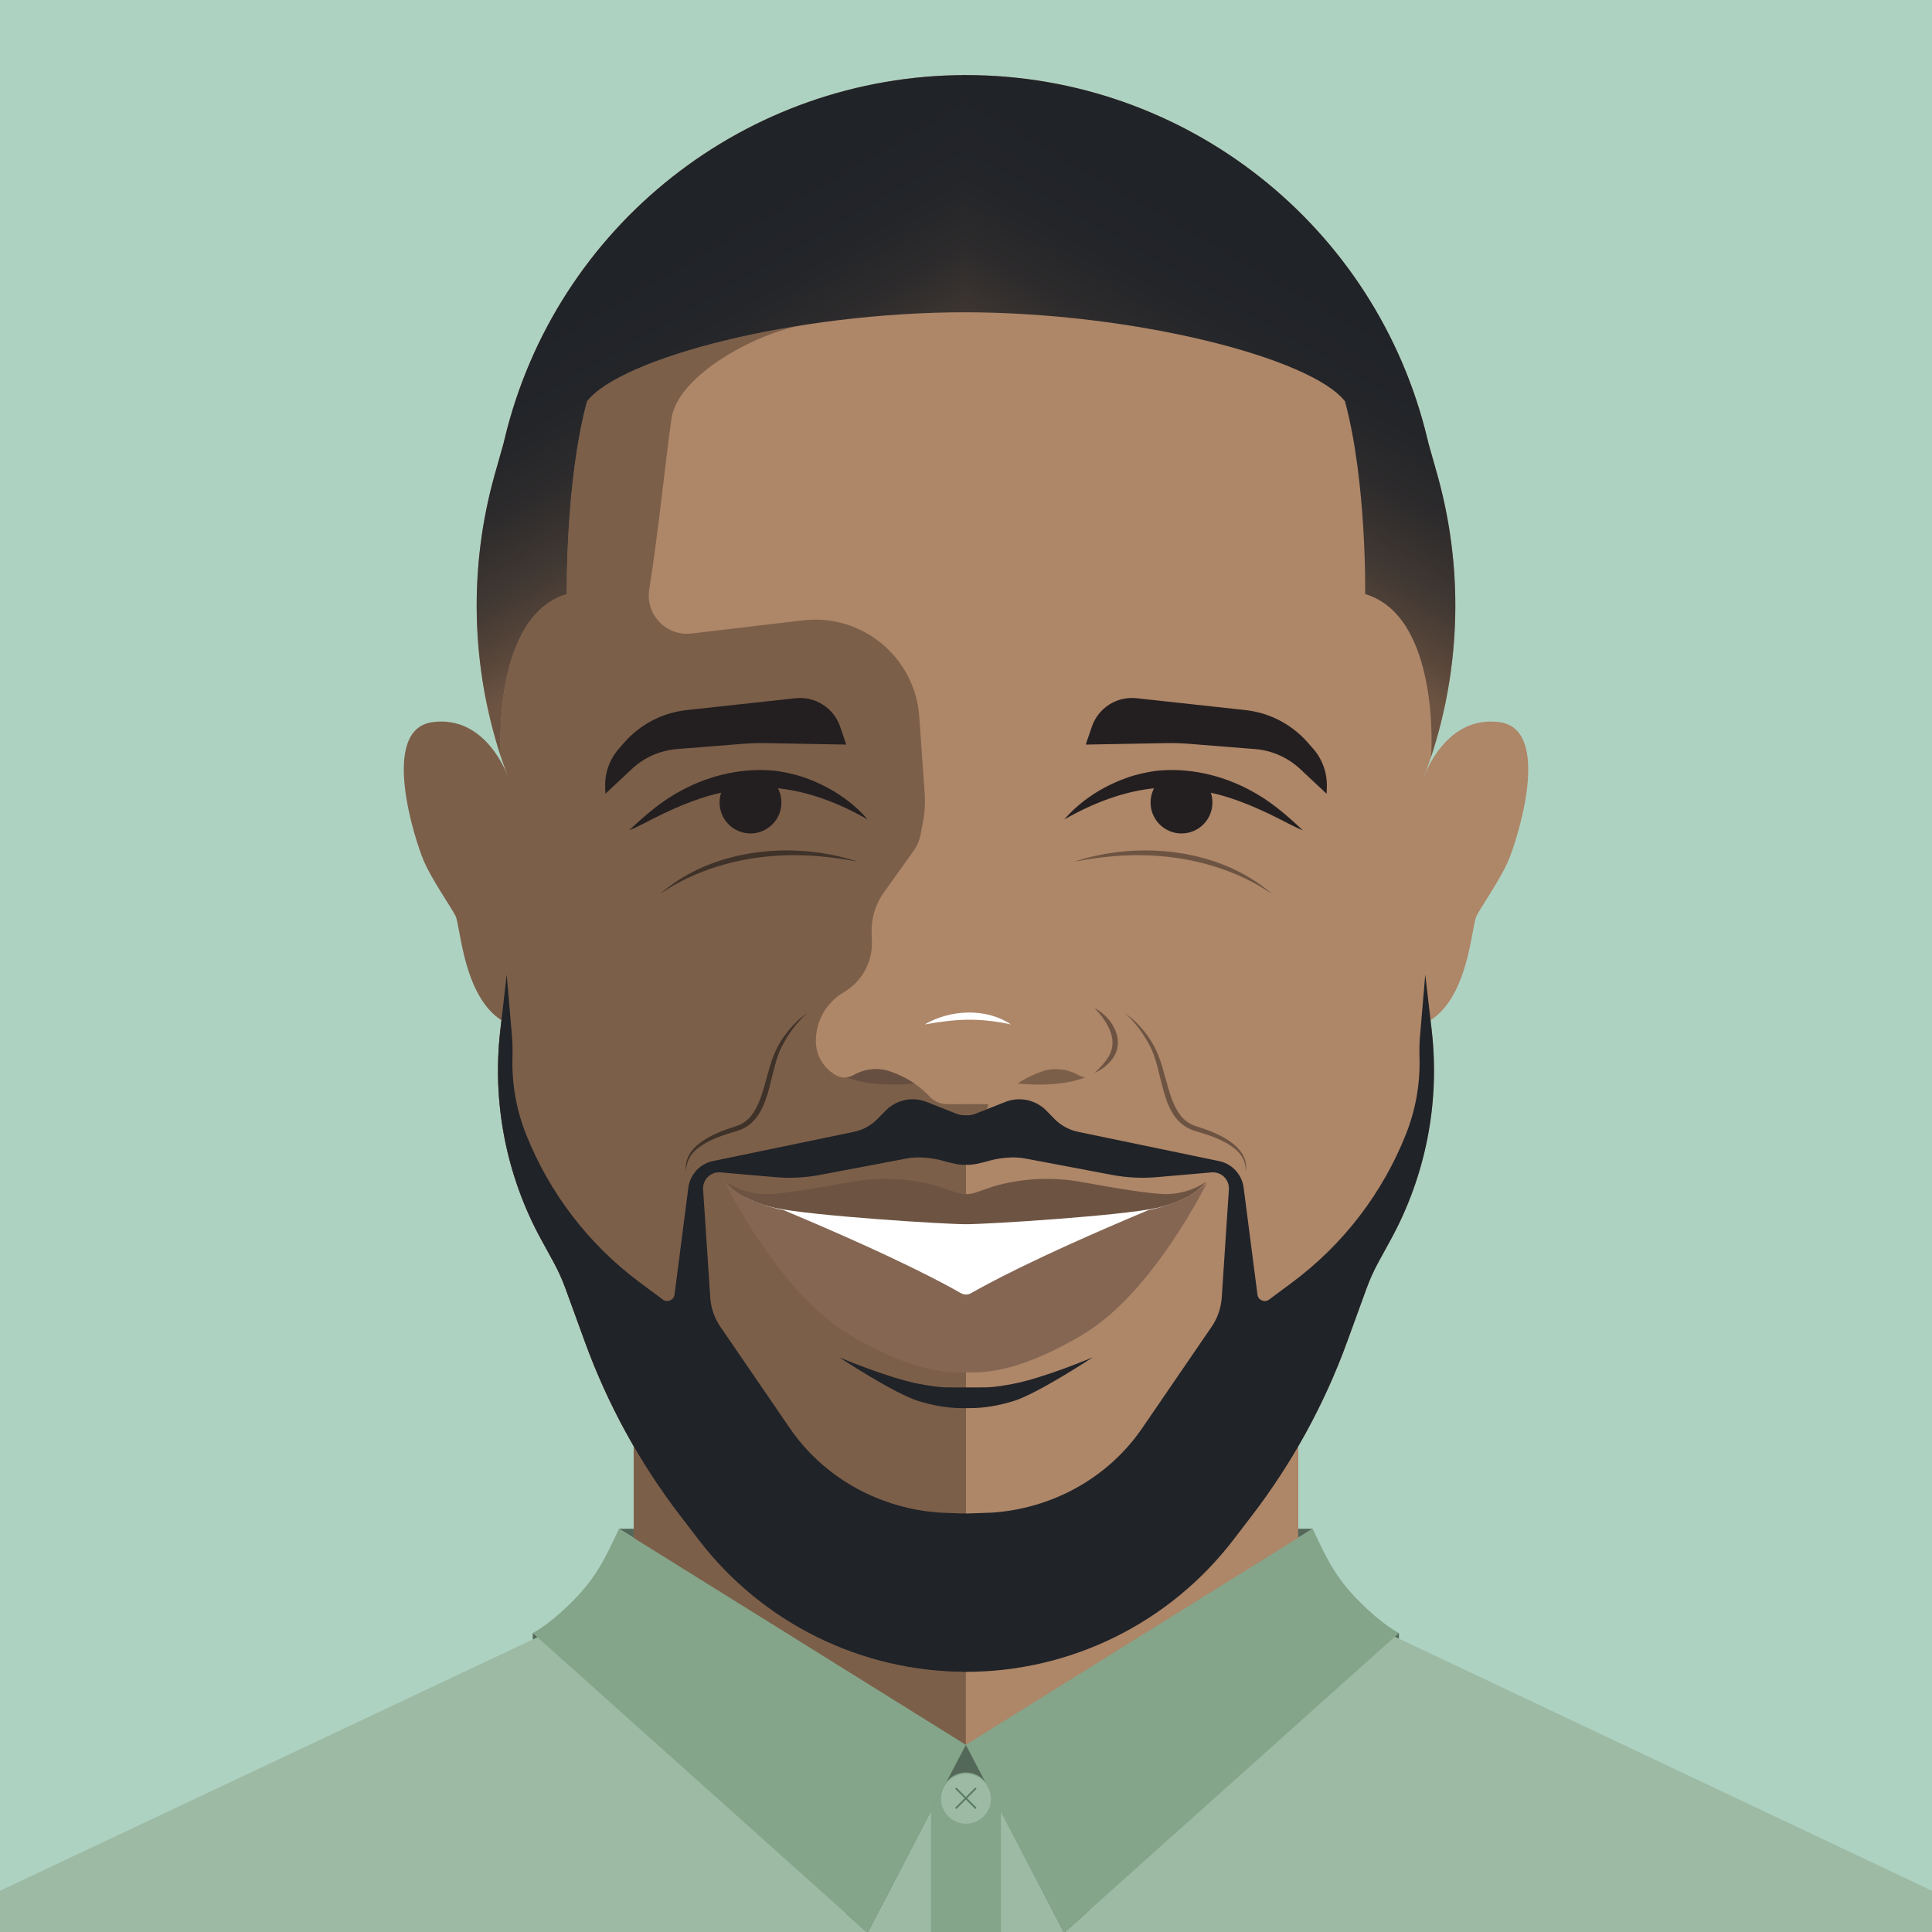
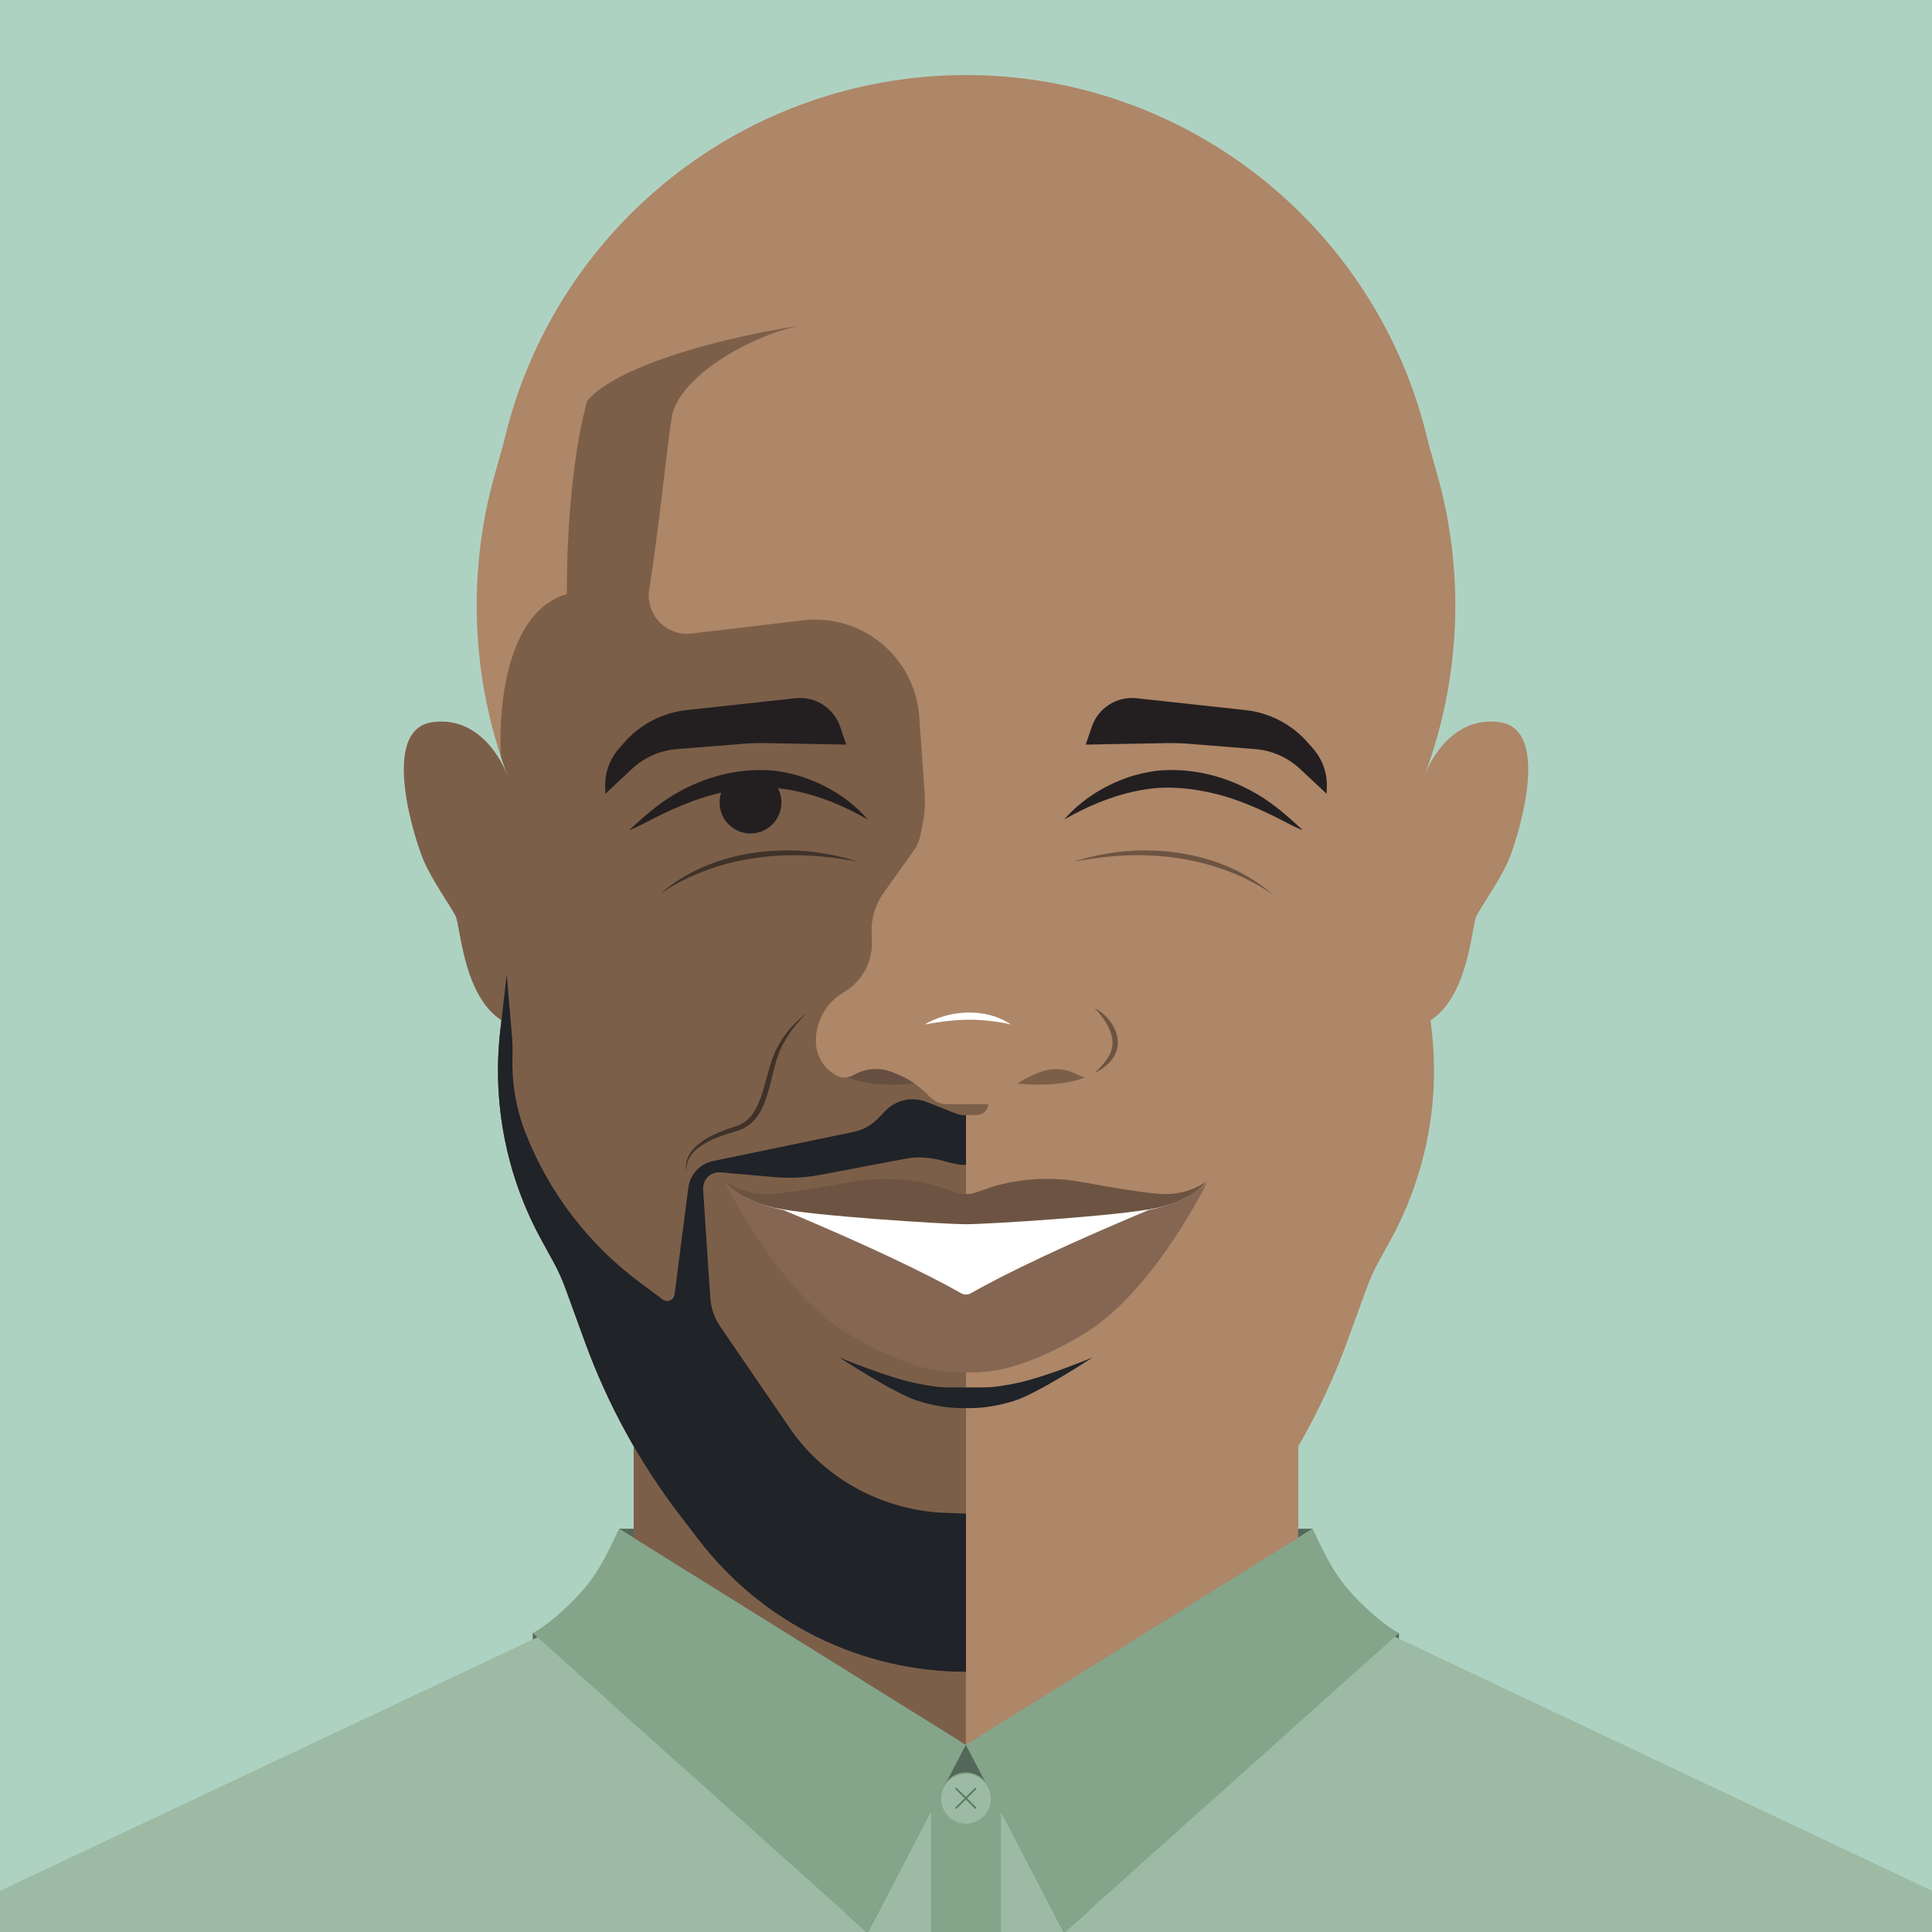
<svg xmlns="http://www.w3.org/2000/svg" xmlns:xlink="http://www.w3.org/1999/xlink" id="Layer_1" viewBox="0 0 1080 1080">
  <defs>
    <style>.cls-1{fill:url(#linear-gradient);}.cls-1,.cls-2,.cls-3,.cls-4,.cls-5,.cls-6,.cls-7,.cls-8,.cls-9,.cls-10,.cls-11,.cls-12,.cls-13,.cls-14,.cls-15{stroke-width:0px;}.cls-16{fill:none;stroke:#597c63;stroke-miterlimit:10;}.cls-2{fill:url(#linear-gradient-2);}.cls-3{fill:#7c5f49;}.cls-4{fill:#6d5442;}.cls-5{fill:#546859;}.cls-6{fill:#3f3229;}.cls-7{fill:#202328;}.cls-8{fill:#231f20;}.cls-9{fill:#aed2c2;}.cls-10{fill:#ae8668;}.cls-11{fill:#9dbaa4;}.cls-12{fill:#856653;}.cls-13{fill:#84a58a;}.cls-14{fill:#664f40;}.cls-15{fill:#fff;}</style>
    <linearGradient id="linear-gradient" x1="342.02" y1="115.24" x2="461" y2="321.33" gradientUnits="userSpaceOnUse">
      <stop offset=".16" stop-color="#202328" />
      <stop offset=".35" stop-color="#232529" />
      <stop offset=".5" stop-color="#2d2b2c" />
      <stop offset=".65" stop-color="#3f3732" />
      <stop offset=".79" stop-color="#58463a" />
      <stop offset=".88" stop-color="#6d5442" />
    </linearGradient>
    <linearGradient id="linear-gradient-2" x1="820.78" y1="114.88" x2="939.77" y2="320.98" gradientTransform="translate(1558.18) rotate(-180) scale(1 -1)" xlink:href="#linear-gradient" />
  </defs>
  <rect class="cls-9" width="1080" height="1080.45" />
  <polyline class="cls-3" points="725.73 689.14 354.23 689.14 354.23 890.72 79.9 1020.02 1000.06 1020.02 725.73 890.72 725.73 689.14" />
  <polygon class="cls-10" points="539.91 793.29 539.91 995.62 667.5 975.7 747.85 910.47 747.85 901.15 725.73 890.72 725.73 689.14 539.91 793.29" />
  <path class="cls-5" d="m340.14,896.81c0,28.43,89.66,78.89,200.26,78.89s200.26-50.46,200.26-78.89l329.84,156.02H9.45l330.69-156.02Z" />
  <path class="cls-11" d="m324.41,903.95c0,30.67,96.25,87.26,215.57,87.26s216.53-56.6,216.53-87.26l323.49,152.99v23.52L0,1080v-23.03l324.41-153.02Z" />
  <path class="cls-10" d="m540,41.98v892.57c-58.52,0-113.71-27.22-149.33-73.66l-10.28-13.4c-22.65-29.53-40.65-62.34-53.39-97.3l-10.9-29.94c-1.86-5.1-4.1-10.06-6.71-14.82l-6.81-12.44c-19.55-35.68-27.55-76.55-22.91-116.97l11.01-95.87c.95-15.92-1.45-31.86-7.04-46.79h0c-20.21-54.03-22.64-113.1-6.94-168.61l4.75-16.79.56-2.33c28.5-119.42,135.23-203.63,258-203.67Z" />
  <path class="cls-3" d="m283.64,433.37s-11.9-33.77-41.9-29.68-9.55,66.83-4.77,77.74c4.77,10.91,14.97,25.23,17.71,30.69,2.74,5.46,4.16,44.37,25.64,58.22l8.43-9.93,8.06-119.69-13.17-7.35Z" />
  <path class="cls-3" d="m540,934.55h0c-58.52,0-113.71-27.22-149.33-73.66l-10.28-13.4c-22.65-29.53-40.65-62.34-53.39-97.3l-10.9-29.94c-1.86-5.1-4.1-10.06-6.71-14.82l-6.81-12.44c-19.55-35.68-27.55-76.55-22.91-116.97l11.01-95.87c.95-15.92-1.45-31.86-7.04-46.79h0s-3.54-10.07-3.54-10.07c-.34-1.06-5.23-78.77,36.78-91.22,0,0-.94-62.51,11.28-107.74,12.59-16.26,60.76-33.23,120.3-42.55-27.49,5.01-69.48,28.51-73.04,51.89-2.77,18.2-7.42,64.38-12.48,95.85-2.25,14.01,9.52,26.28,23.61,24.62l62.27-7.36c33.08-3.91,62.71,20.61,65.06,53.84l3.04,42.98c.37,5.27.06,10.57-.94,15.76l-1.43,7.46c-.59,3.08-1.84,5.99-3.66,8.55l-16.87,23.62c-4.68,6.55-7.06,14.46-6.78,22.5l.16,4.65c.4,11.52-5.47,22.35-15.33,28.3-.28.17-.56.34-.83.5-9.14,5.52-14.85,15.31-15.15,25.98,0,.15,0,.29-.01.44-.21,7.54,3.5,14.65,9.8,18.8.3.2.59.39.88.58,2.91,1.92,6.62,2.13,9.73.56l2.03-1.02c6.12-3.08,13.24-3.48,19.67-1.12l2.69,1.06c7.34,2.91,13.93,7.44,19.26,13.26l.18.19c2.55,2.3,5.87,3.58,9.3,3.58h10.4v317.29Z" />
  <path class="cls-14" d="m473.38,602.26c.44-.07,11.49,5.87,37.8,3.47,0,0-3.26-2.25-5.9-3.5-4.43-2.1-9.55-4.54-14.74-4.56-2.98,0-5.06.16-7.87.98-2.78.81-4.93,2.04-5.91,2.55-1.8.94-3.37,1.06-3.37,1.06Z" />
  <path class="cls-8" d="m485.07,458.1c-16.05-9.14-33.54-16.04-51.93-17.61-9.24-.62-18.68.26-27.77,2.18-15.95,3.14-30.89,10.04-45.3,17.55-2.72,1.38-5.47,2.79-8.35,3.91,8.97-8.48,18.37-16.61,29.44-22.39,16.04-8.61,34.77-12.84,52.96-10.79,5.52.83,11.03,2.03,16.27,3.96,13.22,4.75,25.49,12.55,34.66,23.19h0Z" />
  <circle class="cls-8" cx="419.53" cy="448.62" r="17.29" />
  <path class="cls-8" d="m338.42,443.72l14.76-13.82c6.91-6.47,15.82-10.41,25.25-11.16l36.76-2.93c4.32-.34,8.66-.48,12.99-.4l44.88.82-3.42-10.03c-3.58-10.48-13.95-17.09-24.96-15.89l-60.87,6.63c-13.4,1.46-25.77,7.87-34.7,17.97l-3.05,3.46c-5.26,5.95-8.04,13.7-7.77,21.64l.12,3.71Z" />
-   <path class="cls-1" d="m540,41.98c-122.77,0-229.5,84.25-258,203.67l-.56,2.33-4.75,16.79c-14.82,52.39-13.48,107.95,3.7,159.45,1.02,3.07-.3-.91-.3-.91-.34-1.06-5.23-78.77,36.78-91.22,0,0-.94-62.51,11.28-107.74,18.67-24.12,115.63-49.79,211.85-49.79V41.98Z" />
  <path class="cls-6" d="m369.01,499.67c22.17-19.29,53.3-26.34,82.13-23.79,9.7.89,19.29,2.81,28.5,5.81-14.22-2.66-28.59-4.18-43.01-3.47-23.83,1.13-47.8,7.92-67.61,21.44h0Z" />
  <path class="cls-6" d="m451.06,566.41c-5.41,5-9.94,10.84-13.33,17.34-8.56,14.8-5.75,41.78-25.09,48.27-8.07,2.38-16.49,4.91-23.07,10.29-3.78,3.03-6.22,7.62-5.91,12.57-2.01-10.87,8.99-17.99,17.64-21.64,3.38-1.53,7-2.68,10.51-3.82,3.27-1.07,6.09-3.15,8.23-5.85,4.4-5.73,6.21-12.83,8.16-19.79,1.33-4.73,2.53-9.56,4.44-14.23,3.85-9.23,10.32-17.35,18.42-23.13h0Z" />
  <path class="cls-7" d="m281.46,560.41l-1.8,15.62c-4.64,40.42,3.36,81.29,22.91,116.97l6.81,12.44c2.61,4.76,4.85,9.72,6.71,14.82l10.9,29.94c12.73,34.97,30.74,67.78,53.39,97.3l10.28,13.4c35.62,46.43,90.81,73.66,149.33,73.66h0v-88.42l-14.56-.57c-32.71-2.22-63.14-18.42-82.35-44.99-.57-.79-1.14-1.59-1.69-2.4l-38.68-56.48c-3.33-4.86-5.29-10.52-5.68-16.4l-3.99-60.44c-.12-1.86.34-3.71,1.32-5.29h0c1.78-2.87,5.01-4.49,8.38-4.2l30.53,2.66c8.41.73,16.88.31,25.17-1.26l48.61-9.2c6.63-1.25,14.76-.14,19.27,1.12,5.63,1.58,10.18,2.69,13.67,2.43h0s0-27.68,0-27.68h-.81c-1.58,0-3.14-.3-4.61-.88l-16.3-6.46c-8.01-3.29-17.21-1.39-23.26,4.81l-4.43,4.54c-3.6,3.68-8.21,6.2-13.24,7.25l-78.82,16.36c-4.07.84-7.7,3.12-10.24,6.41h0c-1.89,2.45-3.1,5.35-3.49,8.42l-7.73,59.81c-.4,3.12-4.01,4.65-6.53,2.77l-12.95-9.63c-28.51-21.21-50.54-49.96-63.61-83.01h0c-5.38-13.61-7.92-28.15-7.49-42.74.11-3.85.07-7.7-.26-11.54l-2.97-34.77-1.8,15.67" />
  <path class="cls-7" d="m513.65,773.58c10.97,2.06,13.81,2,20.01,2h6.34v11.57h-2.22c-8.29,0-16.46-1.53-24.38-3.96-13.47-4.13-44.23-24.41-44.23-24.41,0,0,27.53,11.61,44.48,14.79Z" />
  <path class="cls-10" d="m540,41.98v892.57c58.52,0,113.71-27.22,149.33-73.66l10.28-13.4c22.65-29.53,40.65-62.34,53.39-97.3l10.9-29.94c1.86-5.1,4.1-10.06,6.71-14.82l6.81-12.44c19.55-35.68,27.55-76.55,22.91-116.97l-11.01-95.87c-.95-15.92,1.45-31.86,7.04-46.79h0c20.21-54.03,22.64-113.1,6.94-168.61l-4.75-16.79-.56-2.33c-28.5-119.42-135.23-203.67-258-203.67Z" />
  <path class="cls-10" d="m796.37,433.37s11.9-33.77,41.9-29.68,9.55,66.83,4.77,77.74c-4.77,10.91-14.97,25.23-17.71,30.69-2.74,5.46-4.16,44.37-25.64,58.22l-8.43-9.93-8.06-119.69,13.17-7.35Z" />
  <polygon class="cls-15" points="418.74 668.52 413.76 670.51 540 730.62 540 676.91 511.89 670.51 418.74 668.52" />
  <polygon class="cls-15" points="661.26 668.52 568.12 670.51 540 676.91 540 730.62 666.25 670.51 661.26 668.52" />
  <path class="cls-3" d="m606.62,602.26c-.44-.07-11.49,5.87-37.8,3.47,0,0,3.26-2.25,5.9-3.5,4.43-2.1,9.55-4.54,14.74-4.56,2.98,0,5.06.16,7.87.98,2.78.81,4.93,2.04,5.91,2.55,1.8.94,3.37,1.06,3.37,1.06Z" />
  <path class="cls-4" d="m540,667.51h-.46c-1.62-.03-3.22-.3-4.76-.83l-10.62-3.62c-15.93-4.48-32.68-5.27-48.95-2.28-17.85,3.28-40.28,7.03-47.96,6.73-13.46-.52-21.49-6.99-21.49-6.99,0,0,6.99,10.35,27.7,14.76,20.71,4.4,94,9.06,106.54,9.06v-16.83Z" />
  <path class="cls-12" d="m405.25,661s29.93,61.44,69.19,84.86c39.16,23.36,58.91,21.27,65.56,21.27v-43.51s-1.16.2-2.79-.71c-7.39-4.17-33.41-18.89-99.36-46.52,0,0-21.1-3.48-32.6-15.39Z" />
  <path class="cls-8" d="m594.93,458.1c9.17-10.64,21.45-18.44,34.66-23.19,5.25-1.93,10.76-3.13,16.27-3.96,18.19-2.06,36.92,2.18,52.96,10.79,11.07,5.78,20.47,13.91,29.44,22.39-2.88-1.12-5.63-2.53-8.35-3.91-14.41-7.51-29.34-14.41-45.3-17.55-9.09-1.92-18.52-2.8-27.77-2.18-18.39,1.56-35.88,8.46-51.93,17.61h0Z" />
-   <circle class="cls-8" cx="660.47" cy="448.62" r="17.29" />
  <path class="cls-8" d="m741.58,443.72l-14.76-13.82c-6.91-6.47-15.82-10.41-25.25-11.16l-36.76-2.93c-4.32-.34-8.66-.48-12.99-.4l-44.88.82,3.42-10.03c3.58-10.48,13.95-17.09,24.96-15.89l60.87,6.63c13.4,1.46,25.77,7.87,34.7,17.97l3.05,3.46c5.26,5.95,8.04,13.7,7.77,21.64l-.12,3.71Z" />
-   <path class="cls-2" d="m538.4,41.98h1.65c122.77,0,229.46,84.25,257.96,203.67l.56,2.33,4.75,16.79c14.82,52.39,13.48,107.95-3.7,159.45-1.02,3.07.3-.91.3-.91.34-1.06,5.23-78.77-36.78-91.22,0,0,.94-62.51-11.28-107.74-18.67-24.12-117.23-49.79-213.45-49.79V41.98Z" />
  <path class="cls-4" d="m710.99,499.67c-19.82-13.53-43.78-20.31-67.61-21.45-14.42-.72-28.78.8-43.01,3.47,9.21-3,18.79-4.93,28.5-5.81,28.82-2.54,59.96,4.51,82.13,23.79h0Z" />
-   <path class="cls-4" d="m628.94,566.41c8.1,5.78,14.57,13.9,18.42,23.13,1.91,4.67,3.11,9.51,4.44,14.23,1.95,6.96,3.76,14.06,8.16,19.79,2.15,2.71,4.96,4.78,8.23,5.85,3.5,1.14,7.12,2.29,10.51,3.82,8.65,3.65,19.66,10.77,17.64,21.64.31-4.95-2.12-9.53-5.91-12.57-6.58-5.38-15-7.91-23.07-10.29-19.34-6.49-16.52-33.45-25.09-48.27-3.39-6.5-7.92-12.34-13.33-17.35h0Z" />
  <path class="cls-4" d="m540,667.51h.46c1.62-.03,3.22-.3,4.76-.83l10.62-3.62c15.93-4.48,32.68-5.27,48.95-2.28,17.85,3.28,40.28,7.03,47.96,6.73,13.46-.52,21.49-6.99,21.49-6.99,0,0-6.99,10.35-27.7,14.76-20.71,4.4-94,9.06-106.54,9.06v-16.83Z" />
  <path class="cls-3" d="m552.4,617.22c0,3.34-2.89,6.05-6.45,6.05-1.71,0-6.2.12-6.2.12v-6.17h12.65Z" />
  <path class="cls-12" d="m674.75,661s-29.93,61.44-69.19,84.86c-39.16,23.36-58.91,21.27-65.56,21.27v-43.51s1.16.2,2.79-.71c7.39-4.17,33.41-18.89,99.36-46.52,0,0,21.1-3.48,32.6-15.39Z" />
-   <path class="cls-7" d="m798.55,560.41l1.8,15.62c4.64,40.42-3.36,81.29-22.91,116.97l-6.81,12.44c-2.61,4.76-4.85,9.72-6.71,14.82l-10.9,29.94c-12.73,34.97-30.74,67.78-53.39,97.3l-10.28,13.4c-35.62,46.43-90.81,73.66-149.33,73.66h-1.81v-88.42l16.36-.57c32.71-2.22,63.14-18.42,82.35-44.99.57-.79,1.14-1.59,1.69-2.4l38.68-56.48c3.33-4.86,5.29-10.52,5.68-16.4l3.99-60.44c.12-1.86-.34-3.71-1.32-5.29h0c-1.78-2.87-5.01-4.49-8.38-4.2l-30.53,2.66c-8.41.73-16.88.31-25.17-1.26l-48.61-9.2c-6.63-1.25-14.76-.14-19.27,1.12-5.63,1.58-10.18,2.69-13.67,2.43h-.23s.08-27.68.08-27.68h.95c1.58,0,3.14-.3,4.61-.88l16.3-6.46c8.01-3.29,17.21-1.39,23.26,4.81l4.43,4.54c3.6,3.68,8.21,6.2,13.24,7.25l78.82,16.36c4.07.84,7.7,3.12,10.24,6.41h0c1.89,2.45,3.1,5.35,3.49,8.42l7.73,59.81c.4,3.12,4.01,4.65,6.53,2.77l12.95-9.63c28.51-21.21,50.54-49.96,63.61-83.01h0c5.38-13.61,7.92-28.15,7.49-42.74-.11-3.85-.07-7.7.26-11.54l2.97-34.77,1.8,15.67" />
  <path class="cls-7" d="m566.35,773.58c-10.97,2.06-13.81,2-20.01,2h-6.34v11.57h2.22c8.29,0,16.46-1.53,24.38-3.96,13.47-4.13,44.23-24.41,44.23-24.41,0,0-27.53,11.61-44.48,14.79Z" />
  <path class="cls-15" d="m565.09,572.66c-8.02-1.74-15.91-2.7-24.02-2.63-8.12.09-16.07,1.22-24.15,2.63,14.17-8.33,34.26-9.41,48.17,0h0Z" />
  <path class="cls-4" d="m611.94,563.52c10.39,5.55,17.88,19.11,9.09,29.4-2.49,3.03-5.67,5.27-9.09,6.81,2.73-2.57,5.3-5.21,7.2-8.18,6.75-9.87-.12-20.46-7.2-28.02h0Z" />
  <polygon class="cls-5" points="346.03 854.58 354.23 854.58 354.23 859.68 346.03 854.58" />
  <polygon class="cls-13" points="539.83 975.36 520.46 992.71 520.46 1136.61 559.55 1136.61 559.55 992.71 539.83 975.36" />
  <circle class="cls-11" cx="540" cy="1005.53" r="13.93" />
  <path class="cls-5" d="m594.84,1080.45l-42.71-82.23c-5.12-9.85-19.2-9.86-24.33-.01l-42.81,82.24-11.91-10.66,66.83-94.43,69.01,92.48-14.09,12.61Z" />
  <path class="cls-13" d="m539.91,975.36l-54.93,105.09-187.18-167.58s8.52-4.03,21.96-17.47c13.45-13.45,18.2-23.65,26.26-40.82h0s193.88,120.78,193.88,120.78Z" />
  <line class="cls-16" x1="545.57" y1="999.58" x2="534.25" y2="1010.9" />
  <line class="cls-16" x1="545.57" y1="1010.9" x2="534.25" y2="999.58" />
  <polygon class="cls-5" points="297.81 912.87 297.81 916.49 300.46 915.24 297.81 912.87" />
  <polygon class="cls-5" points="733.79 854.58 725.73 854.58 725.73 859.6 733.79 854.58" />
  <path class="cls-13" d="m539.91,975.36l54.93,105.09,187.18-167.58s-8.52-4.03-21.96-17.47-18.2-23.65-26.26-40.82h0s-193.88,120.78-193.88,120.78Z" />
  <polygon class="cls-5" points="782.02 912.85 782.02 916.01 779.71 914.92 782.02 912.85" />
</svg>